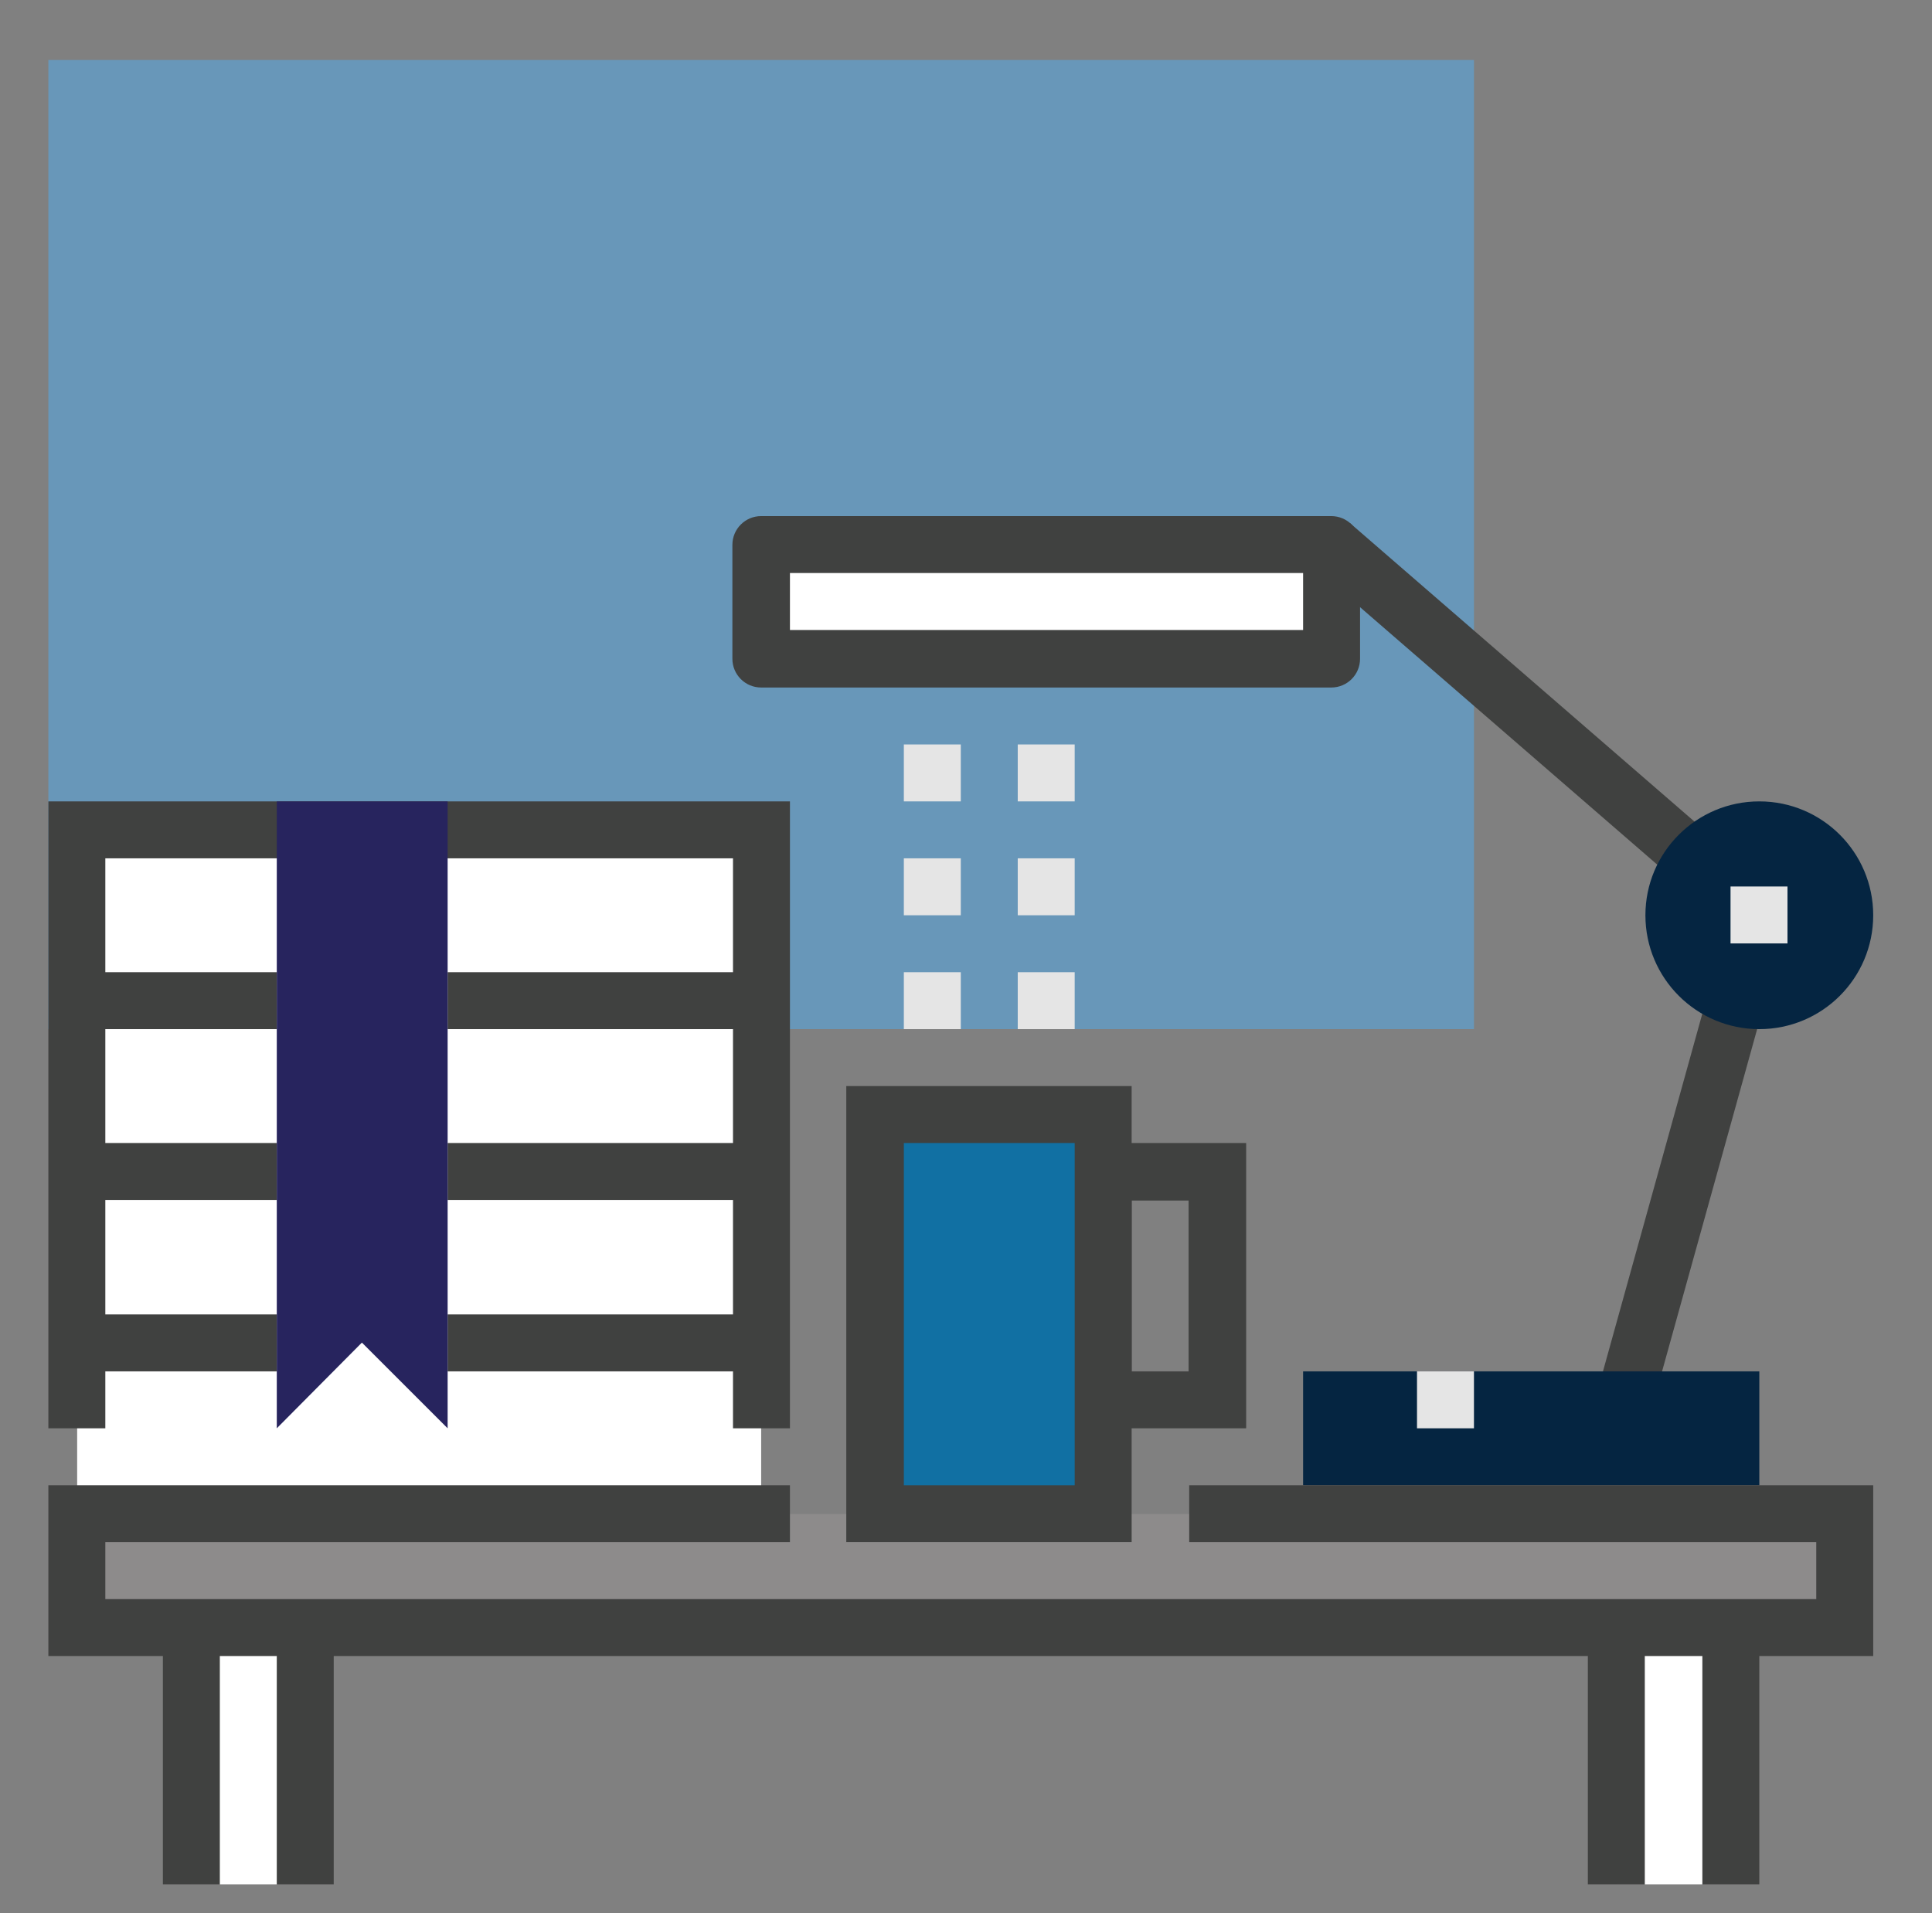
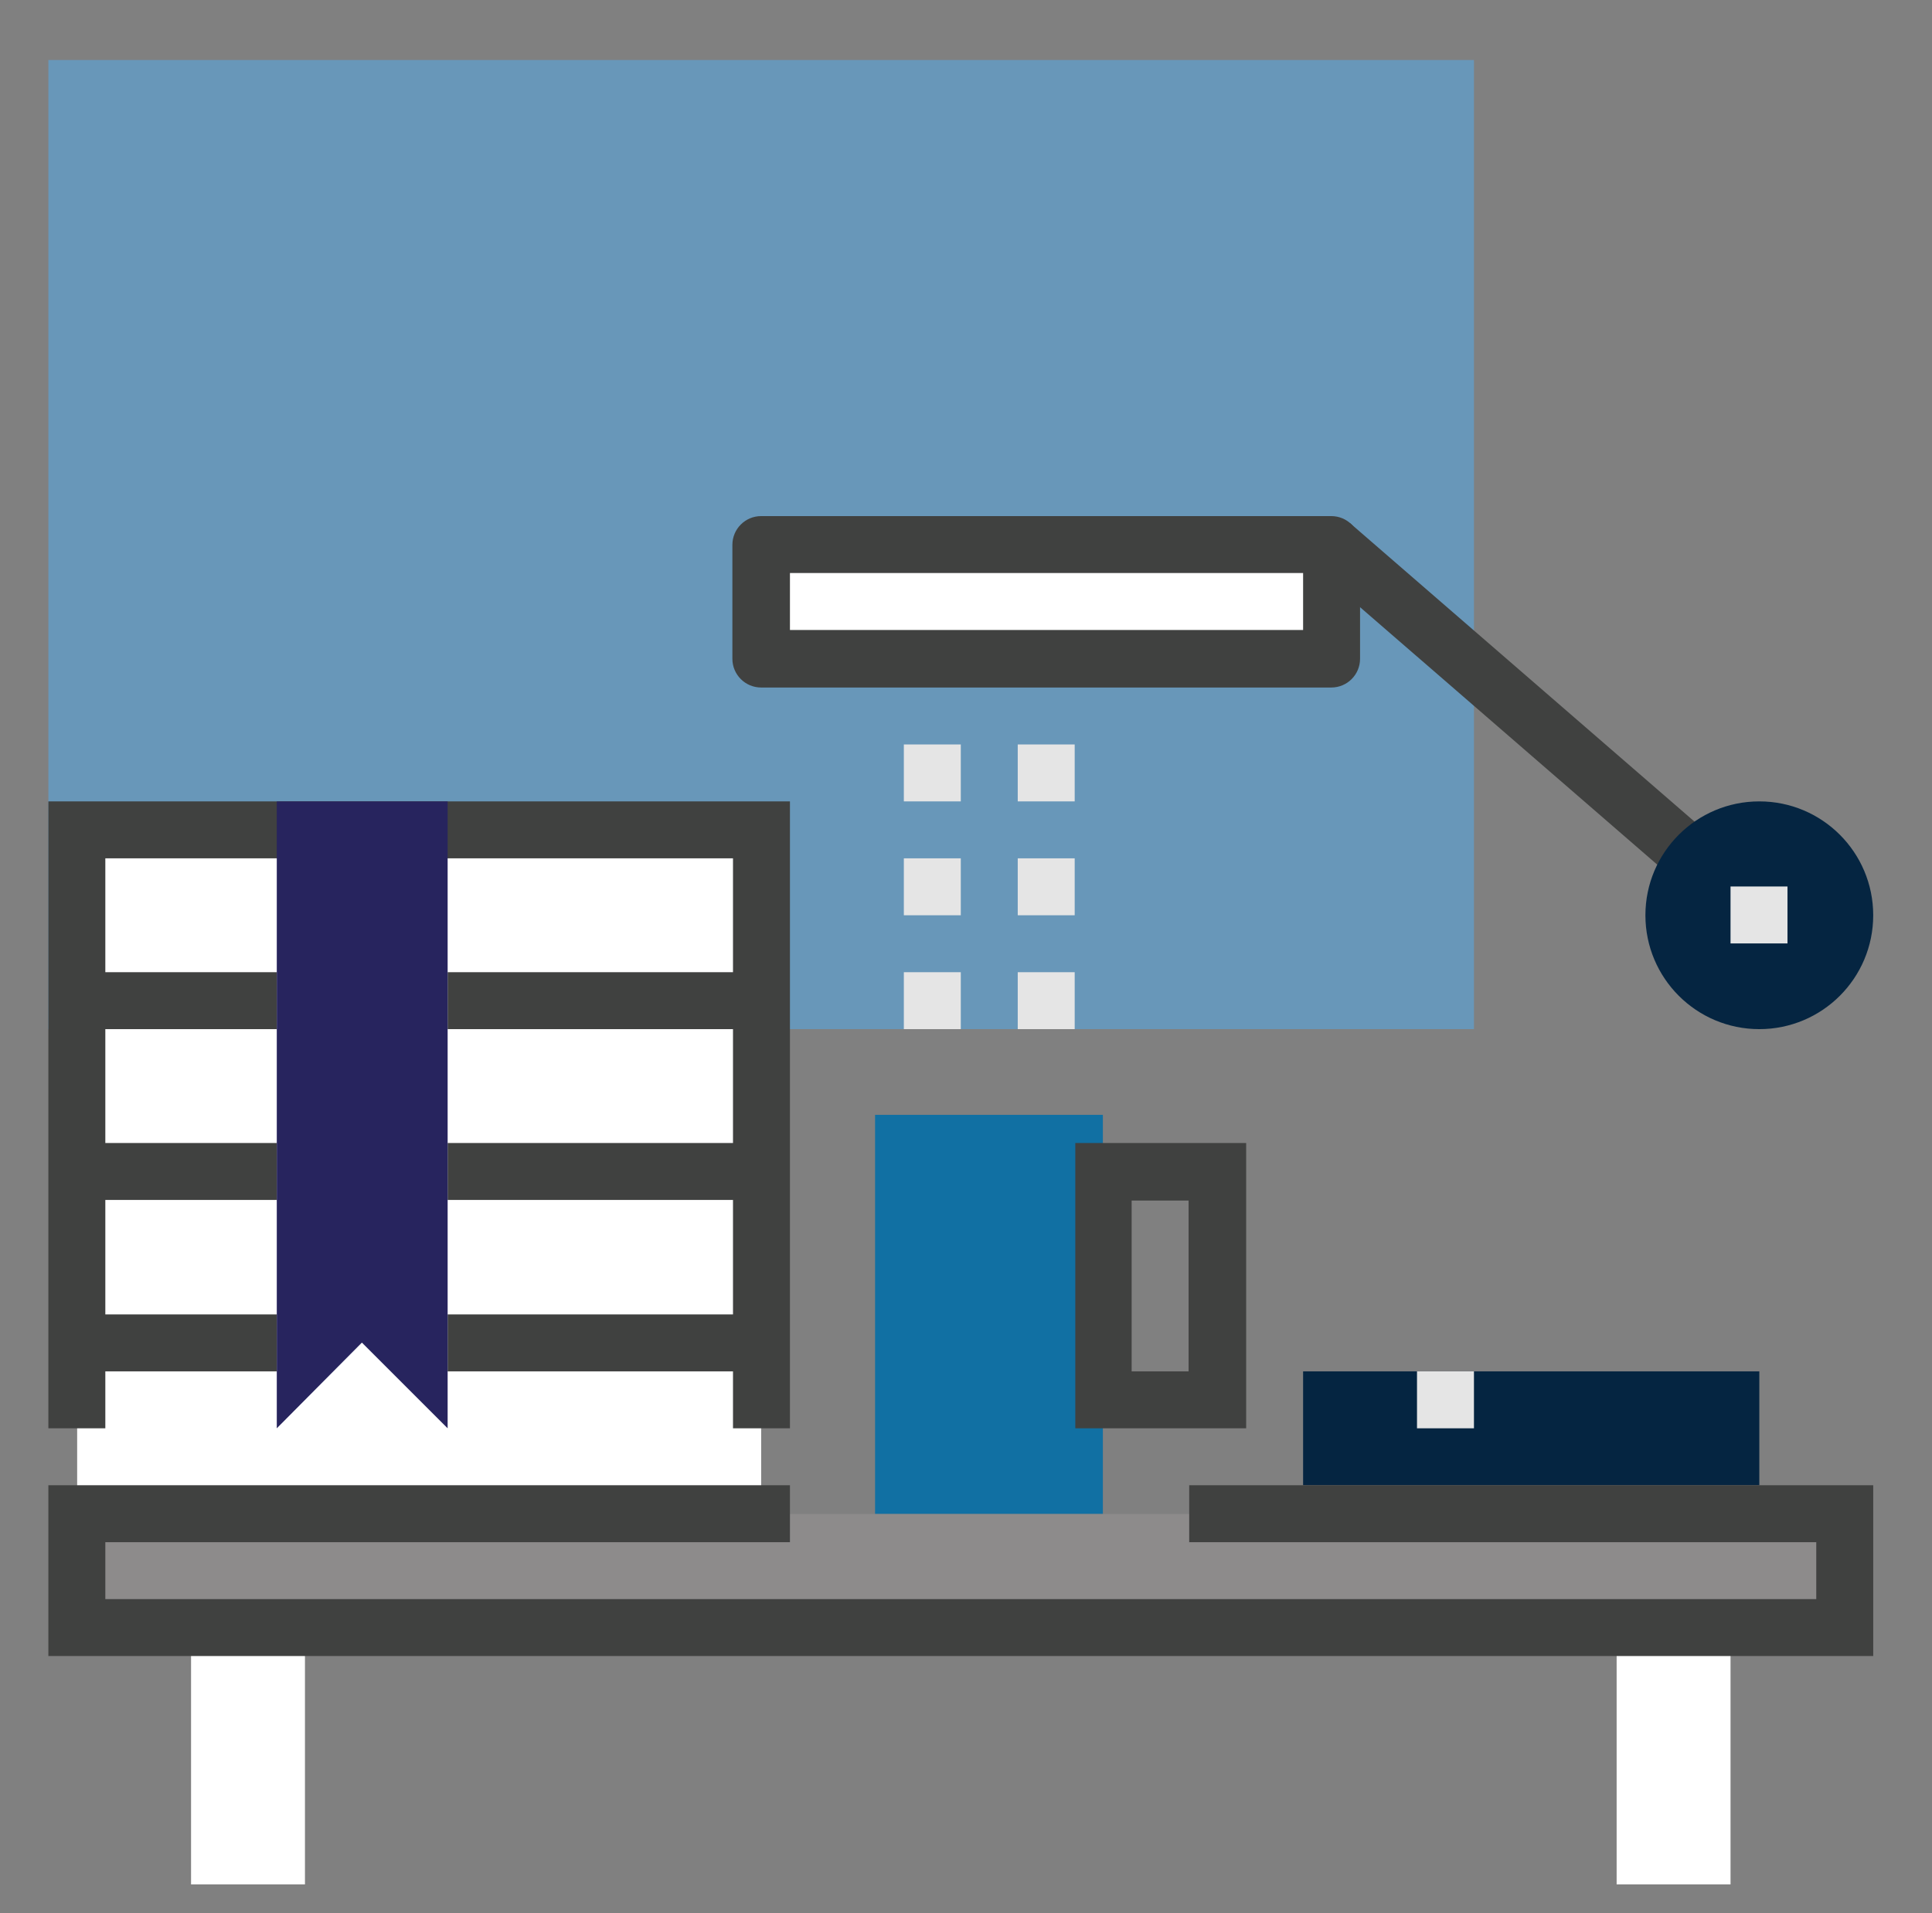
<svg xmlns="http://www.w3.org/2000/svg" id="Layer_1" viewBox="0 0 315.5 312.5">
  <rect x="0" y="0" width="315.5" height="312.5" fill="#808080" stroke="none" />
  <style>
    .st0{fill:#6897B9;} .st1{fill:#FFFFFF;} .st2{fill:#404140;} .st3{fill:#27245E;} .st4{fill:#1170A3;} .st5{fill:#8D8B8B;} .st6{fill:#052541;} .st7{fill:#E5E5E5;}
  </style>
  <path class="st0" d="M7.9 9.8h232.8v158.3H7.9z" />
  <path class="st1" d="M12.6 135.5h111.7v111.7H12.6z" />
  <path class="st2" d="M12.6 186.7h32.6v9.3H12.6zM73.1 186.7h51.2v9.3H73.1zM12.6 214.7h32.6v9.3H12.6zM73.1 214.7h51.2v9.3H73.1zM12.6 158.8h32.6v9.3H12.6zM73.1 158.8h51.2v9.3H73.1z" />
  <path class="st2" d="M129 233.3h-9.3v-93.1H17.2v93.1H7.9V130.9H129z" />
  <path class="st3" d="M73.1 233.3l-14-14-13.9 14V130.9h27.9z" />
  <path class="st4" d="M142.9 182.1h37.2v65.2h-37.2z" />
  <path class="st1" d="M264 265.9h18.6v41.9H264zM31.2 265.9h18.6v41.9H31.2z" />
  <path class="st5" d="M12.6 247.3h288.7v18.6H12.6z" />
  <path class="st2" d="M220.444 85.435l69.827 60.513-6.09 7.028-69.826-60.513z" />
-   <path class="st2" d="M282.81 148.235l8.962 2.49-23.282 83.823-8.96-2.49z" />
  <circle class="st6" cx="287.3" cy="149.5" r="18.6" />
  <path class="st6" d="M212.8 224h74.5v18.6h-74.5z" />
  <path class="st1" d="M124.3 89h93.1v18.6h-93.1z" />
  <path class="st2" d="M217.4 112.3h-93.1c-2.6 0-4.7-2.1-4.7-4.7V89c0-2.6 2.1-4.7 4.7-4.7h93.1c2.6 0 4.7 2.1 4.7 4.7v18.6c0 2.6-2.1 4.7-4.7 4.7zm-88.4-9.4h83.8v-9.3H129v9.3z" />
  <path class="st7" d="M231.4 224h9.3v9.3h-9.3zM282.6 144.8h9.3v9.3h-9.3z" />
-   <path class="st2" d="M26.6 265.9h9.3v41.9h-9.3zM45.2 265.9h9.3v41.9h-9.3zM259.3 265.9h9.3v41.9h-9.3zM278 265.9h9.3v41.9H278zM184.8 251.9h-46.6v-74.5h46.6v74.5zm-37.2-9.3h27.9v-55.9h-27.9v55.9z" />
  <path class="st2" d="M203.5 233.3h-27.9v-46.6h27.9v46.6zm-18.7-9.3h9.3v-27.9h-9.3V224z" />
  <path class="st7" d="M147.6 158.8h9.3v9.3h-9.3zM166.2 158.8h9.3v9.3h-9.3zM147.6 140.2h9.3v9.3h-9.3zM166.2 140.2h9.3v9.3h-9.3zM147.6 121.6h9.3v9.3h-9.3zM166.2 121.6h9.3v9.3h-9.3z" />
  <g>
    <path class="st2" d="M305.9 270.5H7.9v-27.9H129v9.3H17.2v9.3h279.4v-9.3H194.2v-9.3h111.7z" />
  </g>
</svg>